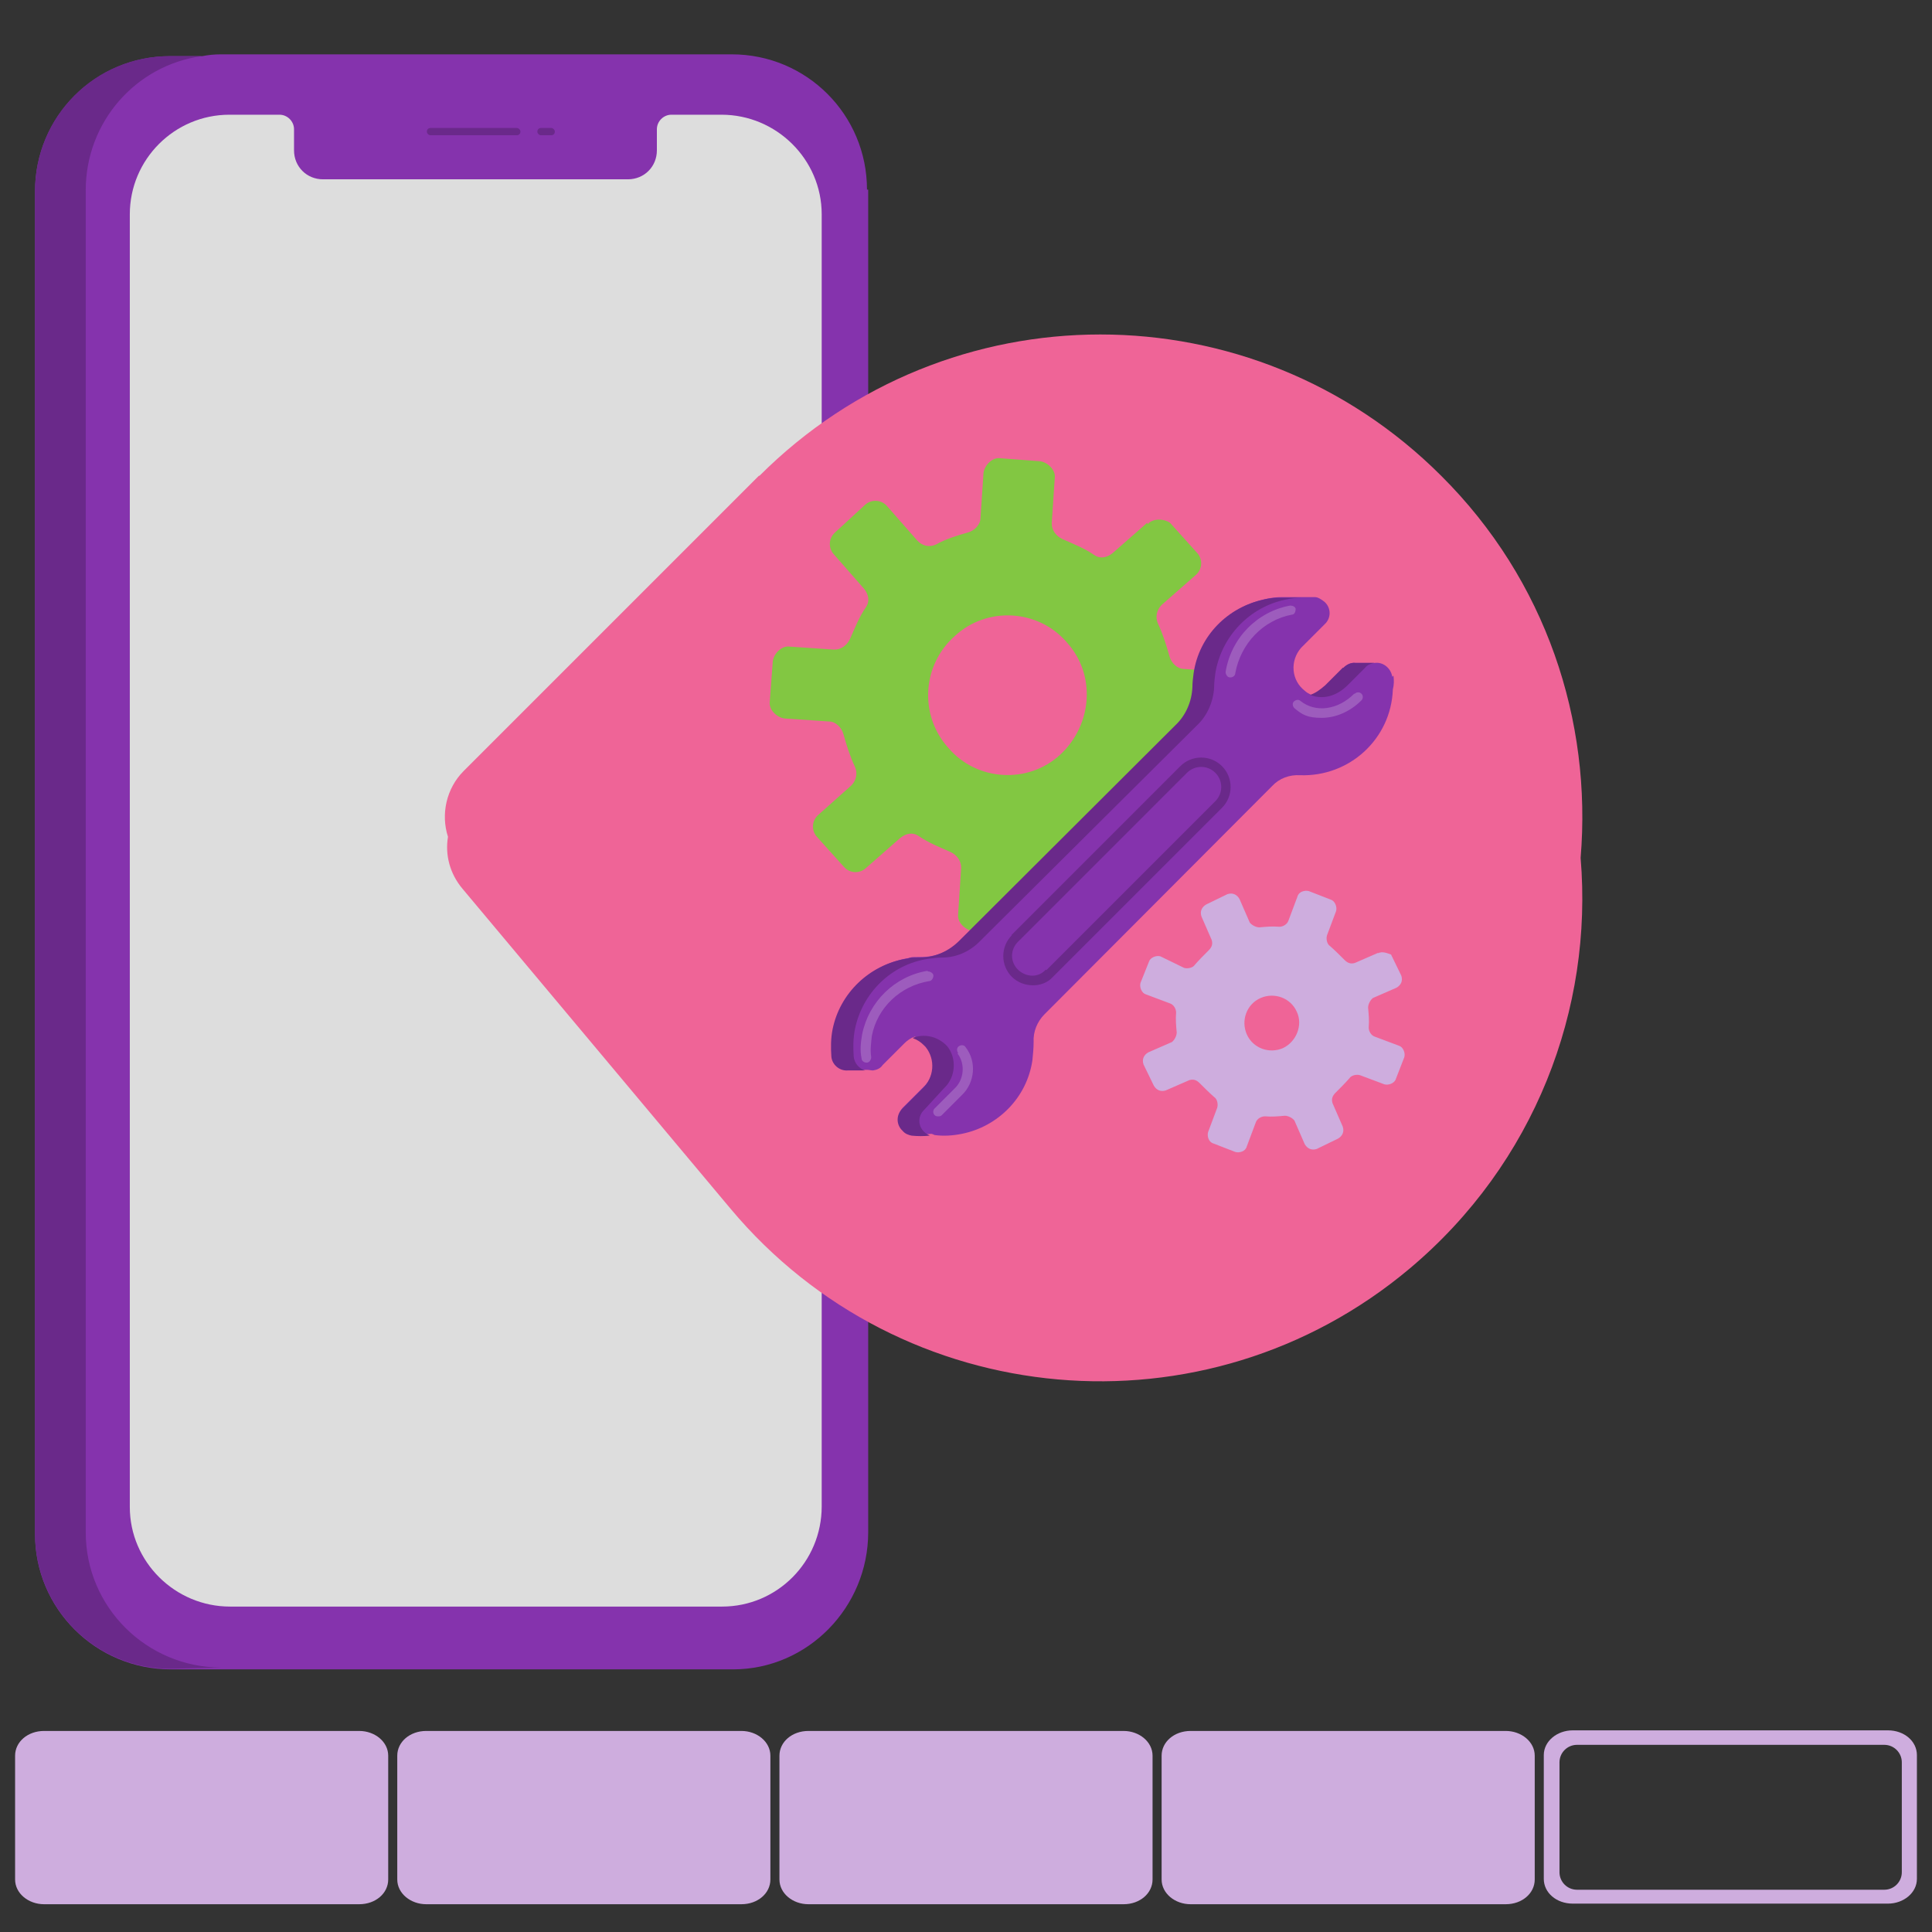
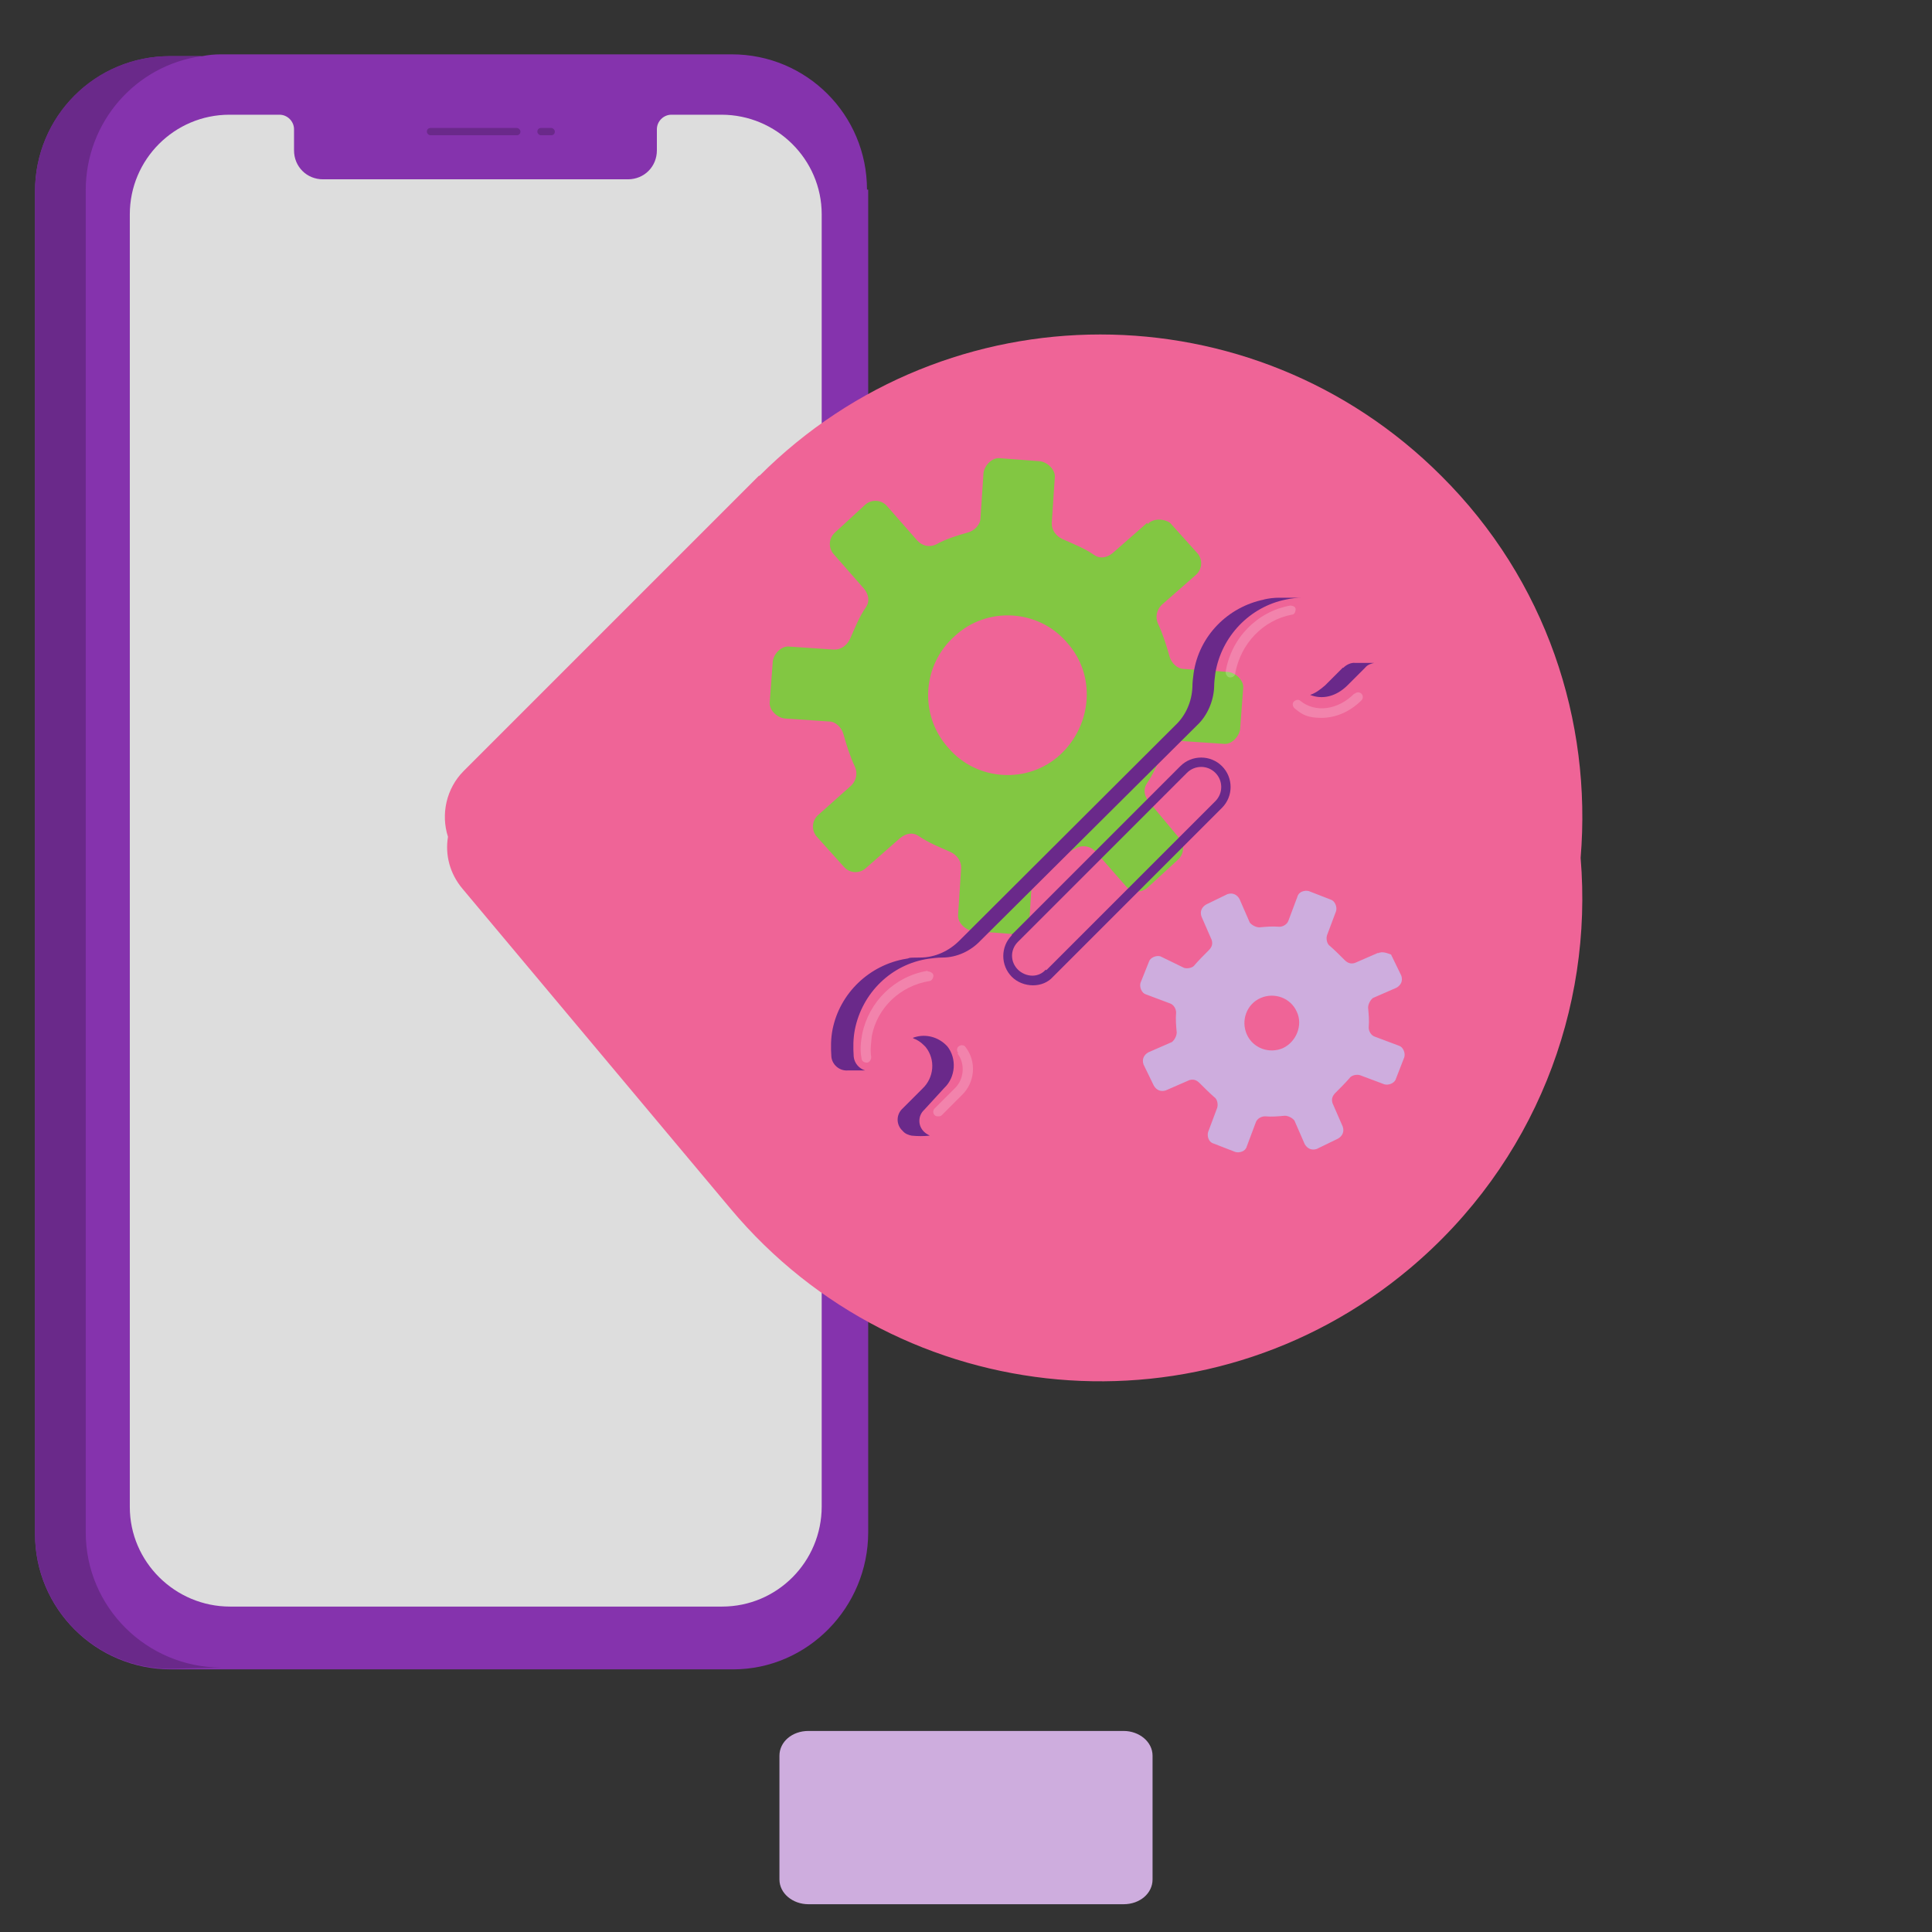
<svg xmlns="http://www.w3.org/2000/svg" version="1.1" viewBox="0 0 320 320">
  <rect x="0" y="0" width="320" height="320" fill="#333333" stroke="none" />
  <defs>
    <style>
      .cls-1 {
        fill: #ef6497;
      }

      .cls-1, .cls-2, .cls-3, .cls-4, .cls-5, .cls-6, .cls-7 {
        fill-rule: evenodd;
      }

      .cls-2, .cls-8 {
        fill: #ceadde;
      }

      .cls-3 {
        fill: #8533ad;
      }

      .cls-4 {
        fill: #fff;
        isolation: isolate;
        opacity: .2;
      }

      .cls-5 {
        fill: #82c742;
      }

      .cls-6 {
        fill: #ddd;
      }

      .cls-7 {
        fill: #6a298a;
      }
    </style>
  </defs>
  <g>
    <g id="Camada_1">
      <g>
        <path class="cls-3" d="M143.6,31.4c0-12.4-10-22.4-22.4-22.4H36.6c-1.1,0-2.1.1-3.1.3h-5.3c-12.4,0-22.4,10-22.4,22.4v222.4c0,12.4,10.1,22.4,22.5,22.4h93.1c12.4,0,22.4-10.3,22.4-22.7V31.4Z" />
        <path class="cls-6" d="M119.5,19h-8.3c-1.3,0-2.4,1.1-2.4,2.4v3.5c0,2.7-2.1,4.8-4.8,4.8h-50.5c-2.7,0-4.8-2.1-4.8-4.8v-3.5c0-1.3-1.1-2.4-2.4-2.4h-8.3c-9.1,0-16.5,7.4-16.5,16.5v214.1c0,9.1,7.5,16.5,16.6,16.5h81.5c9.1,0,16.5-7.4,16.5-16.6V35.5c0-9.1-7.5-16.5-16.6-16.5Z" />
        <path class="cls-7" d="M14.2,31.4v222.4c0,12.4,10.1,22.4,22.5,22.4l-8.5.2c-12.4,0-22.4-10-22.4-22.4V31.7c0-12.4,9.9-22.4,22.3-22.4h5.3c-10.9,1.5-19.2,10.9-19.2,22.2ZM91.3,21.2h-1.7c-.4,0-.6.3-.6.6s.3.6.6.6h1.7c.4,0,.6-.3.6-.6s-.3-.6-.6-.6ZM85.6,21.2h-14.3c-.4,0-.6.3-.6.6s.3.6.6.6h14.3c.4,0,.6-.3.6-.6s-.3-.6-.6-.6Z" />
      </g>
-       <path class="cls-8" d="M59.5,315.4H7.3c-2.6,0-4.8-1.8-4.8-4.1v-20.5c0-2.3,2.1-4.1,4.8-4.1h52.2c2.6,0,4.8,1.8,4.8,4.1v20.5c0,2.3-2.1,4.1-4.8,4.1Z" />
-       <path class="cls-8" d="M122.8,315.4h-52.2c-2.6,0-4.8-1.8-4.8-4.1v-20.5c0-2.3,2.1-4.1,4.8-4.1h52.2c2.6,0,4.8,1.8,4.8,4.1v20.5c0,2.3-2.1,4.1-4.8,4.1Z" />
      <path class="cls-8" d="M186.1,315.4h-52.2c-2.6,0-4.8-1.8-4.8-4.1v-20.5c0-2.3,2.1-4.1,4.8-4.1h52.2c2.6,0,4.8,1.8,4.8,4.1v20.5c0,2.3-2.1,4.1-4.8,4.1Z" />
-       <path class="cls-8" d="M249.4,315.4h-52.2c-2.6,0-4.8-1.8-4.8-4.1v-20.5c0-2.3,2.1-4.1,4.8-4.1h52.2c2.6,0,4.8,1.8,4.8,4.1v20.5c0,2.3-2.1,4.1-4.8,4.1Z" />
-       <path class="cls-8" d="M312.7,286.6h-52.2c-2.6,0-4.8,1.8-4.8,4.1v20.5c0,2.3,2.1,4.1,4.8,4.1h52.2c2.6,0,4.8-1.8,4.8-4.1v-20.5c0-2.3-2.1-4.1-4.8-4.1ZM315,310.1c0,1.6-1.3,2.9-2.9,2.9h-50.9c-1.6,0-2.9-1.3-2.9-2.9v-18.2c0-1.6,1.3-2.9,2.9-2.9h50.9c1.6,0,2.9,1.3,2.9,2.9v18.2Z" />
      <path class="cls-1" d="M125.7,78.8l-48.9,48.9c-2.9,2.9-3.8,7.2-2.6,10.9-.5,3,.3,6.1,2.4,8.6l44.4,53c28.3,33.8,78.7,38.3,112.5,9.9,20.7-17.4,30.4-43,28.3-68,1.9-22.7-5.7-46-23.1-63.3-31.2-31.2-81.7-31.2-112.9,0Z" />
      <g>
        <path class="cls-5" d="M175.6,125c-5.3,4.9-13.8,4.4-18.5-1.1-4.9-5.4-4.4-13.8,1.1-18.6,5.3-4.9,13.8-4.4,18.5,1.1,4.9,5.4,4.2,13.7-1.1,18.6ZM190,86.6l-5.7,5c-1,.8-2.1,1-3.1.3-1.6-1.1-3.4-1.8-5.2-2.6-1.1-.5-1.8-1.5-1.8-2.6l.5-7.5c.2-1.3-1.1-2.6-2.4-2.8l-6.6-.5c-1.3-.2-2.6,1.1-2.8,2.4l-.5,7.5c0,1.1-1,2.1-2.1,2.4-1.8.5-3.7,1.1-5.3,2-1.1.5-2.3.2-3.1-.7l-5-5.7c-1-1.1-2.6-1.1-3.6-.2l-5,4.6c-1.1,1-1.1,2.6-.2,3.6l5,5.7c.8,1,1,2.1.3,3.1-1.1,1.6-1.8,3.4-2.6,5.2-.5,1.1-1.5,1.8-2.6,1.8l-7.4-.5c-1.3-.2-2.6,1.1-2.8,2.4l-.5,6.7c-.2,1.3,1.1,2.6,2.4,2.8l7.4.5c1.1,0,2.1,1,2.4,2.1.5,1.8,1.1,3.7,1.9,5.4.5,1.1.2,2.3-.6,3.1l-5.5,4.9c-1.1,1-1.1,2.6-.2,3.6l4.5,5c1,1.1,2.6,1.1,3.6.2l5.7-5c1-.8,2.1-1,3.1-.3,1.6,1.1,3.4,1.8,5.2,2.6,1.1.5,1.8,1.5,1.8,2.6l-.5,7.7c-.2,1.3,1.1,2.6,2.4,2.8l6.6.5c1.3.2,2.6-1.1,2.8-2.4l.5-7.5c0-1.1,1-2.1,2.1-2.4,1.8-.5,3.7-1.1,5.3-2,1.1-.5,2.3-.2,3.1.7l5,5.7c1,1.1,2.6,1.1,3.6.2l5-4.6c1.1-1,1.1-2.6.2-3.6l-5-6c-.8-1-1-2.1-.3-3.1,1.1-1.6,1.8-3.4,2.6-5.2.5-1.1,1.5-1.8,2.6-1.8l7.4.5c1.3.2,2.6-1.1,2.8-2.4l.5-6.7c.2-1.3-1.1-2.6-2.4-2.8l-7.4-.5c-1.1,0-2.1-1-2.4-2.1-.5-1.8-1.1-3.7-1.9-5.4-.5-1.1-.2-2.3.6-3.1l5.7-5c1.1-1,1.1-2.6.2-3.6l-4.5-5c-1-.7-2.8-.8-3.7.2Z" />
        <path class="cls-2" d="M212.5,173.6c-2.3,1-5,0-6-2.3-1-2.3,0-5,2.3-6,2.3-1,5,0,6,2.3,1,2.1,0,4.9-2.3,6ZM228.3,157.8l-3.9,1.7c-.7.2-1.2,0-1.7-.5-.8-.8-1.6-1.6-2.4-2.3-.5-.3-.7-1.2-.5-1.8l1.5-4c.2-.7-.2-1.7-.9-1.9l-3.6-1.4c-.7-.2-1.7.1-1.9.9l-1.5,4c-.2.6-.9,1-1.5,1-1.2-.1-2.2,0-3.3.1-.6,0-1.3-.4-1.6-.8l-1.7-3.9c-.4-.7-1.1-1.1-2-.8l-3.5,1.7c-.7.4-1.1,1.1-.8,2l1.7,3.9c.2.7,0,1.2-.5,1.7-.8.8-1.6,1.6-2.3,2.4-.3.5-1.2.7-1.8.5l-3.9-1.9c-.7-.2-1.7.2-1.9.9l-1.4,3.5c-.2.7.2,1.7.9,1.9l4,1.5c.6.2,1,.9,1,1.5-.1,1.2,0,2.2.1,3.3,0,.6-.4,1.3-.8,1.6l-3.9,1.7c-.7.4-1.1,1.1-.8,2l1.7,3.5c.4.7,1.1,1.1,2,.8l3.9-1.7c.7-.2,1.2,0,1.7.5.8.8,1.6,1.6,2.4,2.3.5.3.7,1.2.5,1.8l-1.5,4c-.2.7.1,1.7.9,1.9l3.6,1.4c.7.2,1.7-.1,1.9-.9l1.5-4c.2-.6.9-1,1.5-1,1.2.1,2.2,0,3.3-.1.6,0,1.3.4,1.6.8l1.7,3.9c.4.7,1.1,1.1,2,.8l3.5-1.7c.7-.4,1.1-1.1.8-2l-1.7-3.9c-.2-.7,0-1.2.5-1.7.8-.8,1.6-1.6,2.3-2.4.3-.5,1.2-.7,1.8-.5l4,1.5c.7.2,1.7-.2,1.9-.9l1.4-3.6c.2-.7-.2-1.7-.9-1.9l-4-1.5c-.6-.2-1-.9-1-1.5.1-1.2,0-2.2-.1-3.3,0-.6.4-1.3.8-1.6l3.9-1.7c.7-.4,1.1-1.1.8-2l-1.7-3.5c-.6-.2-1.4-.6-2.2-.2Z" />
-         <path class="cls-3" d="M230.6,112.1c-.2-1.4-1.5-2.5-2.9-2.3h-3.1c-.8-.1-1.5.2-2,.8l-2.9,2.9c-.8.8-1.6,1.3-2.5,1.6-.4-.2-.8-.4-1.1-.7-2.2-1.7-2.5-4.9-.6-7.1l.3-.3,3.6-3.6c1.1-1,1.1-2.7,0-3.7-.5-.4-1.1-.8-1.6-.8-.1,0-.3,0-.4,0-.2,0-.4,0-.6,0,0,0-.1,0-.2,0,0,0,0,0,0,0-.2,0-.3,0-.5,0h-3.8c-.9,0-1.7.1-2.6.3-6,1.2-10.8,6-11.7,12.2-.1.8-.2,1.5-.2,2.3-.1,2.4-1.1,4.7-2.8,6.3l-35.8,35.7c-1.7,1.7-4,2.8-6.5,2.8s-1.5.1-2.3.2c-6.1,1-11,5.7-12.2,11.7-.3,1.5-.3,3-.2,4.5.1,1.3,1.3,2.4,2.7,2.3h2.9c.3,0,.7.1,1,.1.6-.1,1.2-.3,1.6-.9l3.6-3.6c.5-.5,1.1-.9,1.7-1.1.6.2,1.2.6,1.7,1.1l.3.3c1.6,2,1.4,5.1-.5,6.9l-3.3,3.3c-1.1,1-1.1,2.7,0,3.7.4.4,1,.6,1.5.8,1,.1,2,.1,3,0,.2,0,.4.1.6.2,1.5.2,3,.1,4.5-.2,6-1.2,10.8-6,11.7-12.2.1-1,.2-2,.2-3-.1-1.7.6-3.4,1.8-4.6l37.7-37.8c1.2-1.3,2.9-1.9,4.6-1.8,8.2.3,15.1-6,15.4-14.2.2-.8.2-1.5.1-2.3Z" />
        <path class="cls-7" d="M209.4,99.3c-6,1.2-10.8,6-11.7,12.2-.1.8-.2,1.5-.2,2.3-.1,2.4-1.1,4.7-2.8,6.3l-35.8,35.7c-1.7,1.7-4,2.8-6.5,2.8s-1.5.1-2.3.2c-6.1,1-11,5.7-12.2,11.7-.3,1.5-.3,3-.2,4.5.1,1.3,1.3,2.4,2.7,2.3h2.9c-1-.3-1.8-1.2-1.9-2.3-.1-1.5-.1-3,.2-4.5,1.2-6,6-10.8,12.2-11.7.8-.1,1.5-.2,2.3-.2,2.4,0,4.7-1.1,6.3-2.8l35.9-35.7c1.7-1.6,2.7-4,2.8-6.3,0-.8.1-1.5.2-2.3,1-6.1,5.7-11,11.7-12.2.9-.2,1.8-.3,2.7-.3h-3.8c-.9,0-1.7.1-2.6.3ZM222.5,110.6c.5-.5,1.3-.9,2-.8h3.1c-.5.1-1.1.3-1.5.8l-2.9,2.9c-1.9,1.9-4.2,2.4-6.2,1.6.9-.3,1.7-.9,2.5-1.6l2.9-2.9ZM151.2,171.9c1.8-.7,3.9-.3,5.4,1.1l.3.3c1.6,2,1.4,5.1-.5,6.9l-3.3,3.6c-1.1,1-1.1,2.7,0,3.7.3.3.6.4.9.6-1,.1-2,.1-3,0-.5-.1-1.1-.3-1.5-.8-1.1-1-1.1-2.7,0-3.7l3.3-3.3c1.9-1.8,2.2-4.8.5-6.9l-.3-.3c-.5-.5-1.1-.9-1.7-1.1ZM173.3,160.7l28-28c1.3-1.3,1.3-3.4,0-4.7-1.3-1.3-3.4-1.3-4.7,0l-28,28c-1.3,1.3-1.3,3.3,0,4.6,0,0,0,0,0,0,.6.6,1.5,1,2.4,1,.9,0,1.7-.4,2.2-1ZM167.5,154.9l28-28c1.9-1.9,5-1.9,6.9,0,1.9,1.9,1.9,5,0,6.9l-28,28c-.8.9-2,1.4-3.3,1.4h0c-1.3,0-2.6-.5-3.5-1.4-1.9-1.9-1.9-5,0-6.9Z" />
        <path class="cls-4" d="M213.7,100.3c.4,0,.9.2.9.6,0,.4-.2.9-.6.9-4.8.9-8.5,4.8-9.4,9.7,0,.4-.4.7-.8.7s0,0-.1,0c-.4,0-.7-.5-.7-.9.9-5.6,5.2-10,10.7-11ZM224.4,114.9c.3-.3.8-.3,1.1,0,.3.3.3.8,0,1.1-1.9,1.9-4.3,2.9-6.6,2.9s-3.2-.5-4.5-1.6c-.3-.3-.4-.8-.1-1.1.3-.3.8-.4,1.1-.1,2.5,2,6.2,1.5,8.9-1.2ZM153.6,160.8c-5.4.9-9.7,5.1-10.8,10.5-.2,1.2-.4,2.5-.1,4,0,.4.4.7.8.7s0,0,.1,0c.4,0,.7-.5.7-.9-.2-1.3,0-2.4.1-3.5.9-4.7,4.7-8.3,9.5-9.1.4,0,.7-.5.7-.9,0-.4-.5-.7-.9-.7ZM158.7,174.4c-.3-.4-.2-.9.1-1.1.4-.3.9-.2,1.1.1,1.9,2.4,1.6,5.9-.6,8l-3.3,3.3c-.2.2-.4.2-.6.2s-.4,0-.6-.2c-.3-.3-.3-.8,0-1.1l3.3-3.3c1.6-1.5,1.8-4.1.5-5.8Z" />
      </g>
    </g>
  </g>
</svg>